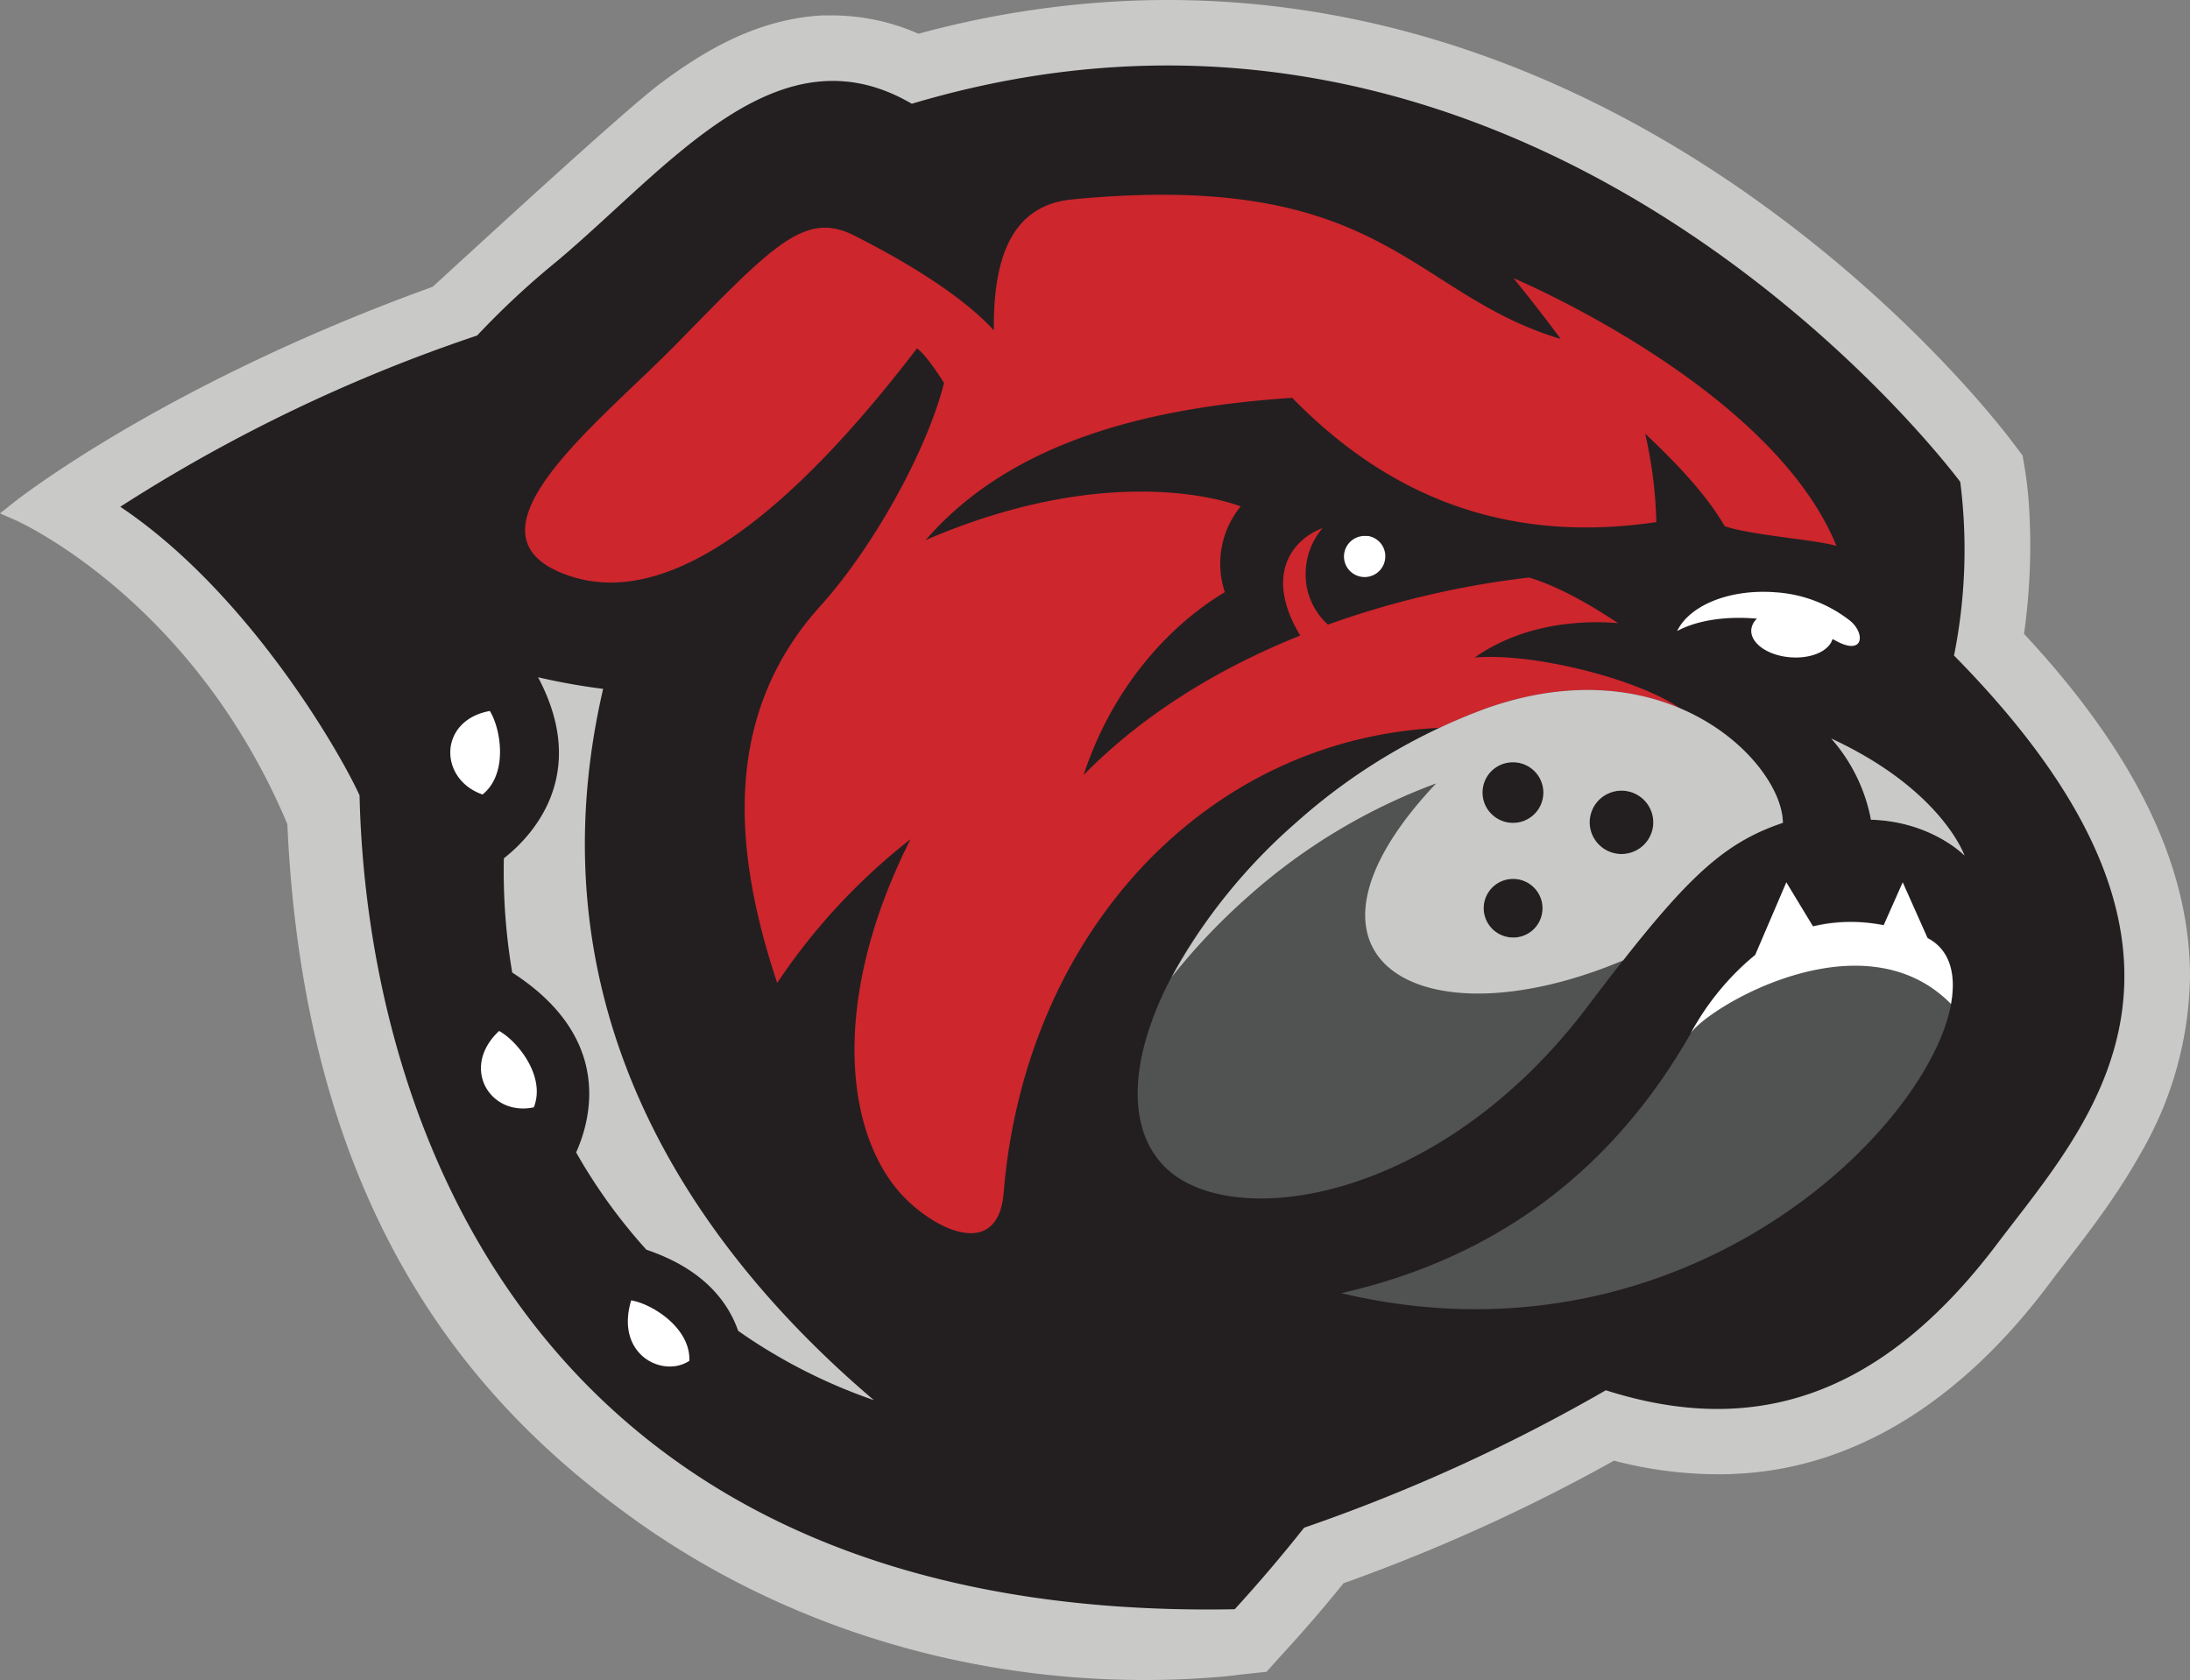
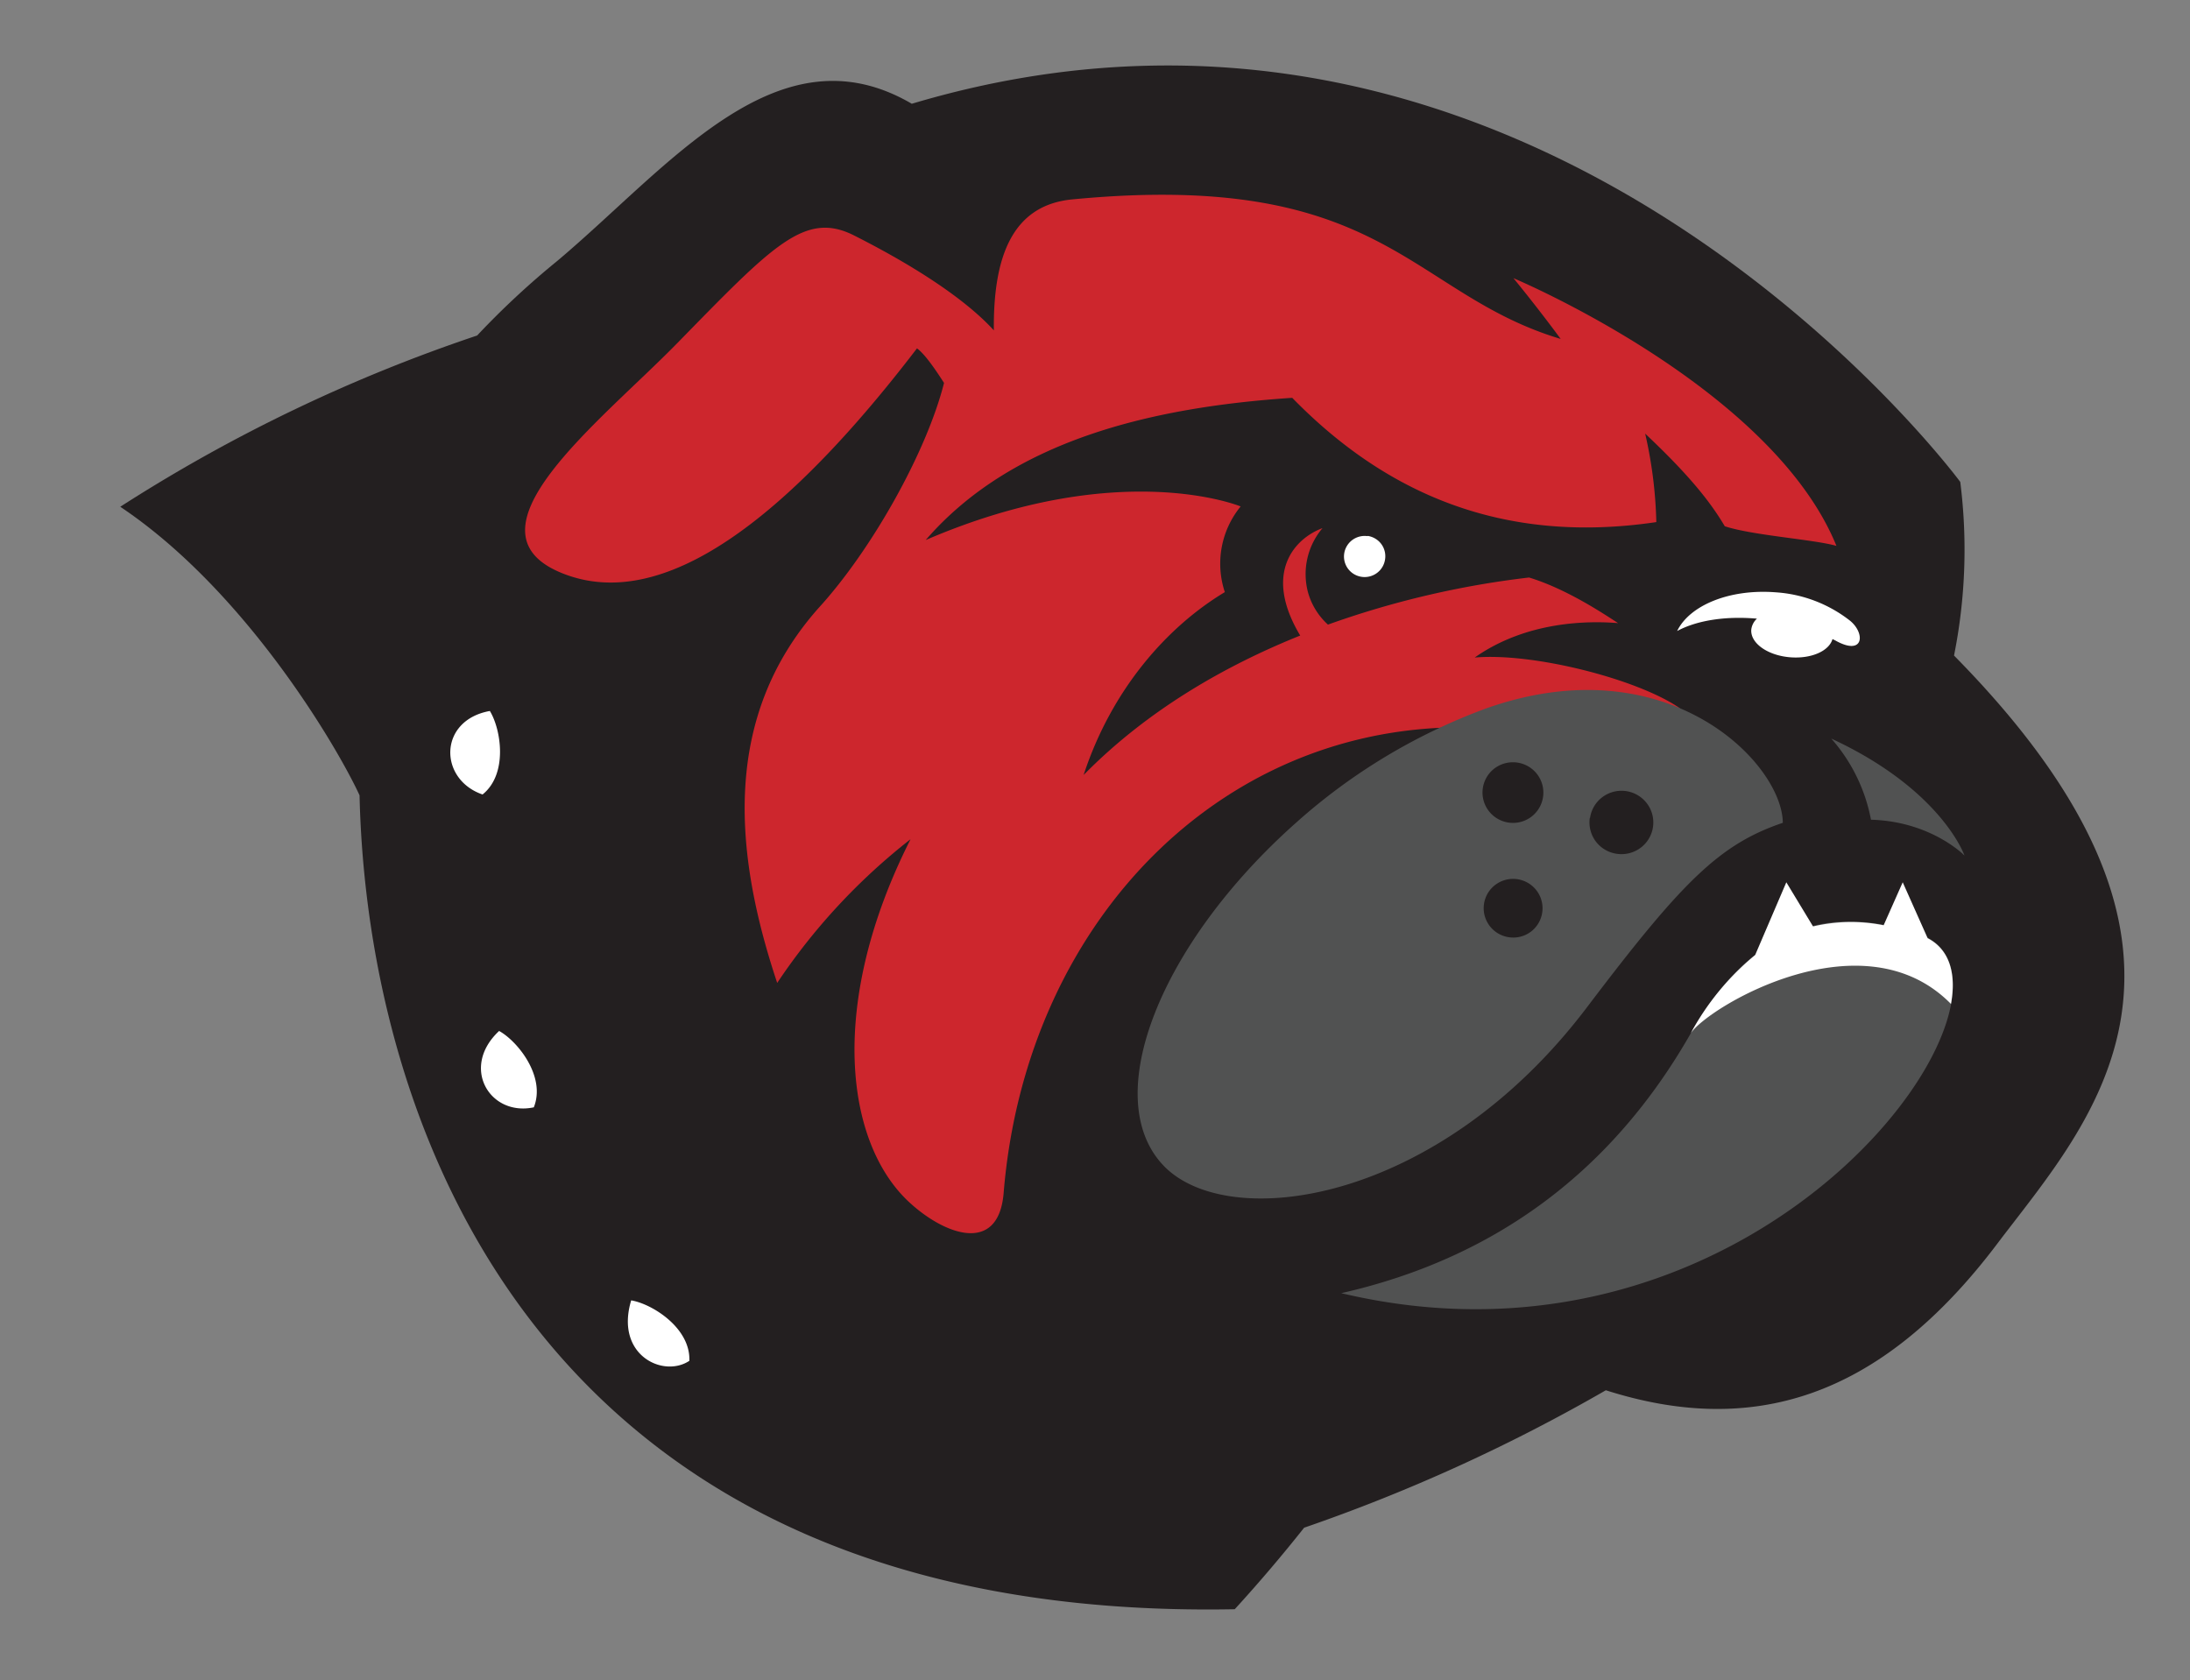
<svg xmlns="http://www.w3.org/2000/svg" width="189" height="145" fill="none">
  <rect width="100%" height="100%" fill="#808080" stroke="none" />
-   <path d="M188.962 82.831c-.425-8.548-4.686-17.815-14.285-28.122.353-2.52.533-5.063.538-7.61 0-.948-.027-1.812-.064-2.568a34.893 34.893 0 00-.372-3.872l-.226-1.335-.801-1.072c-.21-.269-7.533-10.19-20.726-19.928C140.586 9.116 122.702 0 100.749 0c-1.28 0-2.573.032-3.879.097a83.037 83.037 0 00-17.605 2.815 18.524 18.524 0 00-7.387-1.582h-.899c-5.585.306-10.126 2.987-14.021 5.899-3.45 2.622-16.395 14.591-19.623 17.525C13.99 33.189 1.26 43.309 1.2 43.357L0 44.31l1.404.617c.842.402 1.662.846 2.46 1.33 4.643 2.789 14.752 10.189 20.935 24.866 1.533 34.262 16.68 50.409 29.592 59.762C66.911 139.975 82.515 145 98.737 145a77.27 77.27 0 003.842-.091 90.632 90.632 0 002.717-.182c.818-.065 1.458-.161 1.856-.204l2.152-.231 1.448-1.609a124.799 124.799 0 005.197-6.033 154.582 154.582 0 0023.341-10.58c2.91.765 5.906 1.16 8.915 1.174.538 0 1.033 0 1.55-.037 10.137-.445 19.45-6.14 27.187-16.522 2.233-2.977 5.3-6.645 7.834-11.198A31.174 31.174 0 00189 84.237c0-.451-.011-.929-.038-1.406z" fill="#C9C9C8" />
  <path d="M168.635 56.581a46.503 46.503 0 00.538-14.988S133.075-7.277 78.689 8.956c-11.557-6.763-20.881 5.39-30.598 13.567a70.961 70.961 0 00-6.914 6.435 138.233 138.233 0 00-30.798 14.78c10.917 7.309 18.832 20.94 20.65 24.904.657 28.577 15.528 71.392 75.531 70.25a130.592 130.592 0 005.989-7.036 149.946 149.946 0 0026.036-11.862c12.429 3.963 23.54.949 33.816-12.693 8.012-10.586 21.71-24.872-3.766-50.72z" fill="#231F20" />
  <path d="M129.481 62.914c5.025-.611 12.407-1.389 15.512-1.775-3.621-2.52-12.66-4.826-17.723-4.387 4.471-3.147 9.792-3.185 12.375-2.97-1.076-.687-4.353-2.923-7.684-3.937a78.337 78.337 0 00-17.357 4.065 5.895 5.895 0 01-1.727-2.804 6.128 6.128 0 011.259-5.524c-2.389.88-5.176 3.85-1.926 9.272-6.365 2.558-13.112 6.36-18.692 12.034 2.416-7.374 7.194-12.785 12.187-15.782a7.794 7.794 0 011.366-7.395s-10.422-4.317-27.182 2.9c7.42-8.58 19.418-11.464 31.632-12.274 7.958 8.156 18.046 12.71 31.422 10.725a37.923 37.923 0 00-.963-7.636c3.411 3.217 5.466 5.609 6.871 7.995 2.405.794 7.737 1.142 9.636 1.695-5.601-13.766-27.876-23.108-27.876-23.108s1.98 2.397 4.078 5.245c-13.09-3.925-15.21-14.63-42.145-12.044-5.284.504-6.833 5.12-6.774 11.304-2.034-2.236-5.865-5.057-12.058-8.189-4.245-2.145-6.994.837-15.296 9.326-6.618 6.762-18.977 16.2-9.868 19.836 6.521 2.601 16.141-.536 30.588-19.418.689.493 1.614 1.86 2.335 2.982-1.485 5.899-6.204 14.377-10.852 19.455-8.319 9.4-7.307 21.06-3.546 32.331a53.223 53.223 0 0111.509-12.403c-7.172 14.19-5.639 26.17-.156 31.291 3.05 2.847 7.7 4.579 8.183-.681 1.937-24.132 19.951-42.049 42.872-40.129z" fill="#CD262D" />
  <path d="M165.579 80.611c-4.66-1.501-12.913-3.26-19.666 8.58-6.752 11.841-16.814 19.397-30.163 22.422 37.142 8.821 61.553-27.216 49.829-31.002zm-28.608 6.312c8.178-10.8 11.401-14.05 16.889-15.906-.048-5.185-10.04-15.438-25.697-9.84a50.994 50.994 0 00-16.292 9.814c-11.837 10.516-16.992 23.767-11.477 29.591 5.515 5.823 23.626 3.453 36.577-13.659zm.253-16.335a2.726 2.726 0 01.677-1.435 2.751 2.751 0 014.235.195 2.727 2.727 0 01-1.01 4.103 2.753 2.753 0 01-1.573.243 2.748 2.748 0 01-1.828-1.062 2.741 2.741 0 01-.523-2.044h.022zm-4.127 8.162a2.525 2.525 0 01-.982 1.665 2.519 2.519 0 01-1.875.48 2.54 2.54 0 01-2.114-1.87 2.526 2.526 0 01.929-2.66 2.546 2.546 0 013.819.93c.217.453.295.96.223 1.455zm-2.459-7.727a2.631 2.631 0 01-2.468-1.552 2.612 2.612 0 011.821-3.617 2.634 2.634 0 012.724 1.045 2.615 2.615 0 01-2.077 4.124zm27.403-7.277a14.717 14.717 0 013.427 7.003c5.224.15 8.071 3.095 8.071 3.095s-1.953-5.674-11.498-10.098z" fill="#515252" />
-   <path d="M128.163 61.177a50.992 50.992 0 00-16.292 9.813 48.544 48.544 0 00-10.761 13.353 53.875 53.875 0 016.543-6.907 50.893 50.893 0 0116.286-9.819c-14.285 15.144-1.366 22.647 16.142 15.273 5.994-7.626 9.05-10.275 13.785-11.873-.054-5.185-10.046-15.439-25.703-9.84zm4.934 17.573a2.524 2.524 0 01-.981 1.664 2.532 2.532 0 01-1.876.481 2.54 2.54 0 01-2.114-1.87 2.526 2.526 0 01.929-2.66 2.546 2.546 0 013.819.93c.218.452.295.959.223 1.455zm-2.459-7.727a2.63 2.63 0 01-2.468-1.552 2.612 2.612 0 011.821-3.617 2.634 2.634 0 012.724 1.044 2.614 2.614 0 01-2.077 4.125zm12.015.343a2.731 2.731 0 01-.676 1.437 2.748 2.748 0 01-4.236-.19 2.728 2.728 0 011.008-4.105 2.754 2.754 0 013.384.826 2.736 2.736 0 01.52 2.032zm15.388-7.62a14.718 14.718 0 013.427 7.003c5.225.15 8.071 3.094 8.071 3.094s-1.953-5.673-11.498-10.098zm-105.996-4.29a55.082 55.082 0 01-5.611-1.003c4.568 8.58-.716 13.883-2.949 15.626a52.145 52.145 0 00.721 9.862c8.609 5.545 6.887 12.463 5.515 15.525a47.397 47.397 0 006.064 8.398c4.778 1.609 6.994 4.354 7.92 7.003a47.151 47.151 0 0011.713 5.98C60.724 108.363 45.46 87.893 52.056 59.434l-.01.021z" fill="#C9C9C8" />
  <path d="M43.076 88.982c-3.373 3.137-.807 7.4 2.992 6.591 1.06-2.638-1.383-5.7-2.992-6.59zm-.801-27.617c-4.45.799-4.434 5.899-.63 7.207 2.217-1.78 1.593-5.641.63-7.207zm12.197 50.87c-1.42 4.724 2.771 6.719 5.02 5.217.113-2.836-3.212-4.917-5.02-5.217zm63.554-65.96a1.785 1.785 0 00-1.787.849 1.77 1.77 0 00.939 2.581 1.787 1.787 0 001.918-.49c.235-.262.387-.587.437-.935a1.764 1.764 0 00-.848-1.794c-.202-.12-.426-.2-.659-.233v.021zm48.333 34.7l-2.152-4.825-1.647 3.71a14.297 14.297 0 00-6.09.102l-2.308-3.812-2.691 6.28a22.781 22.781 0 00-5.563 6.756c1.501-2.263 14.845-10.28 22.463-2.536.479-2.639-.14-4.703-2.012-5.674zm-14.732-27.58c-.272.246-.446.582-.489.945-.092 1.174 1.42 2.241 3.373 2.391 1.803.14 3.342-.536 3.637-1.576.103.059.221.107.318.166 2.394 1.303 2.518-.665 1.2-1.743a11.623 11.623 0 00-6.425-2.456c-3.986-.31-7.43 1.126-8.501 3.341 1.701-.917 4.17-1.308 6.887-1.067z" fill="#fff" />
</svg>